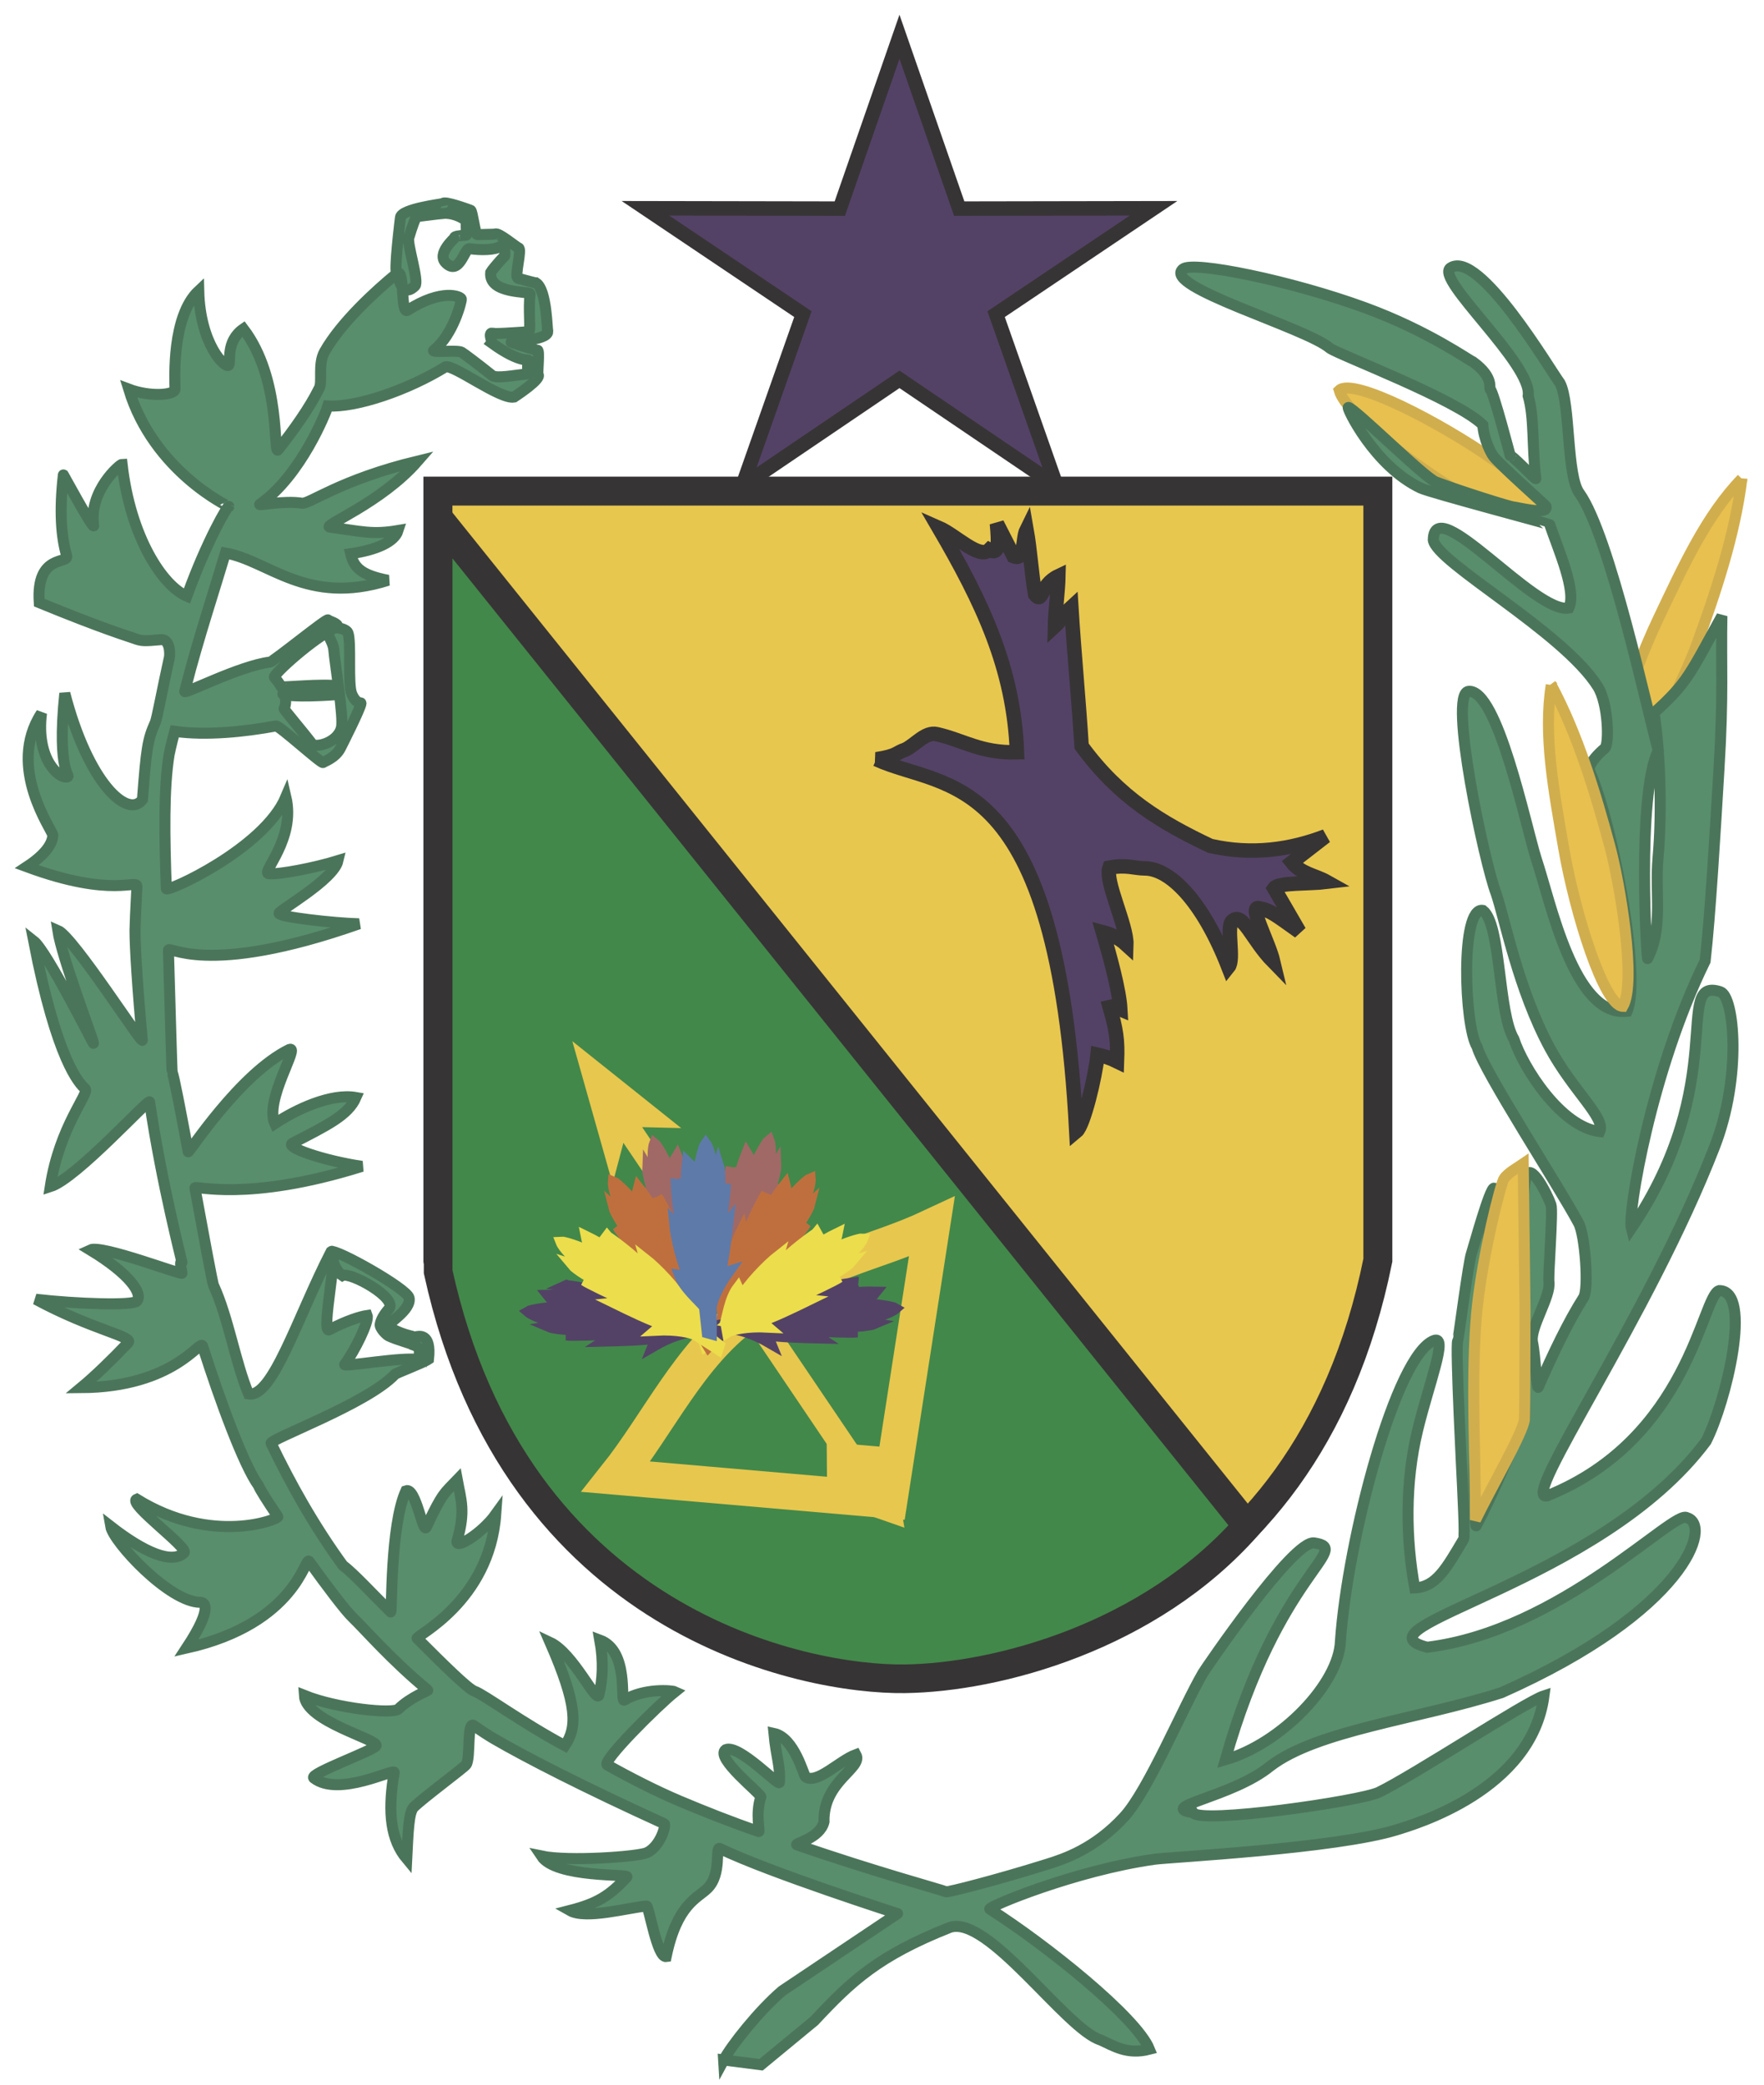
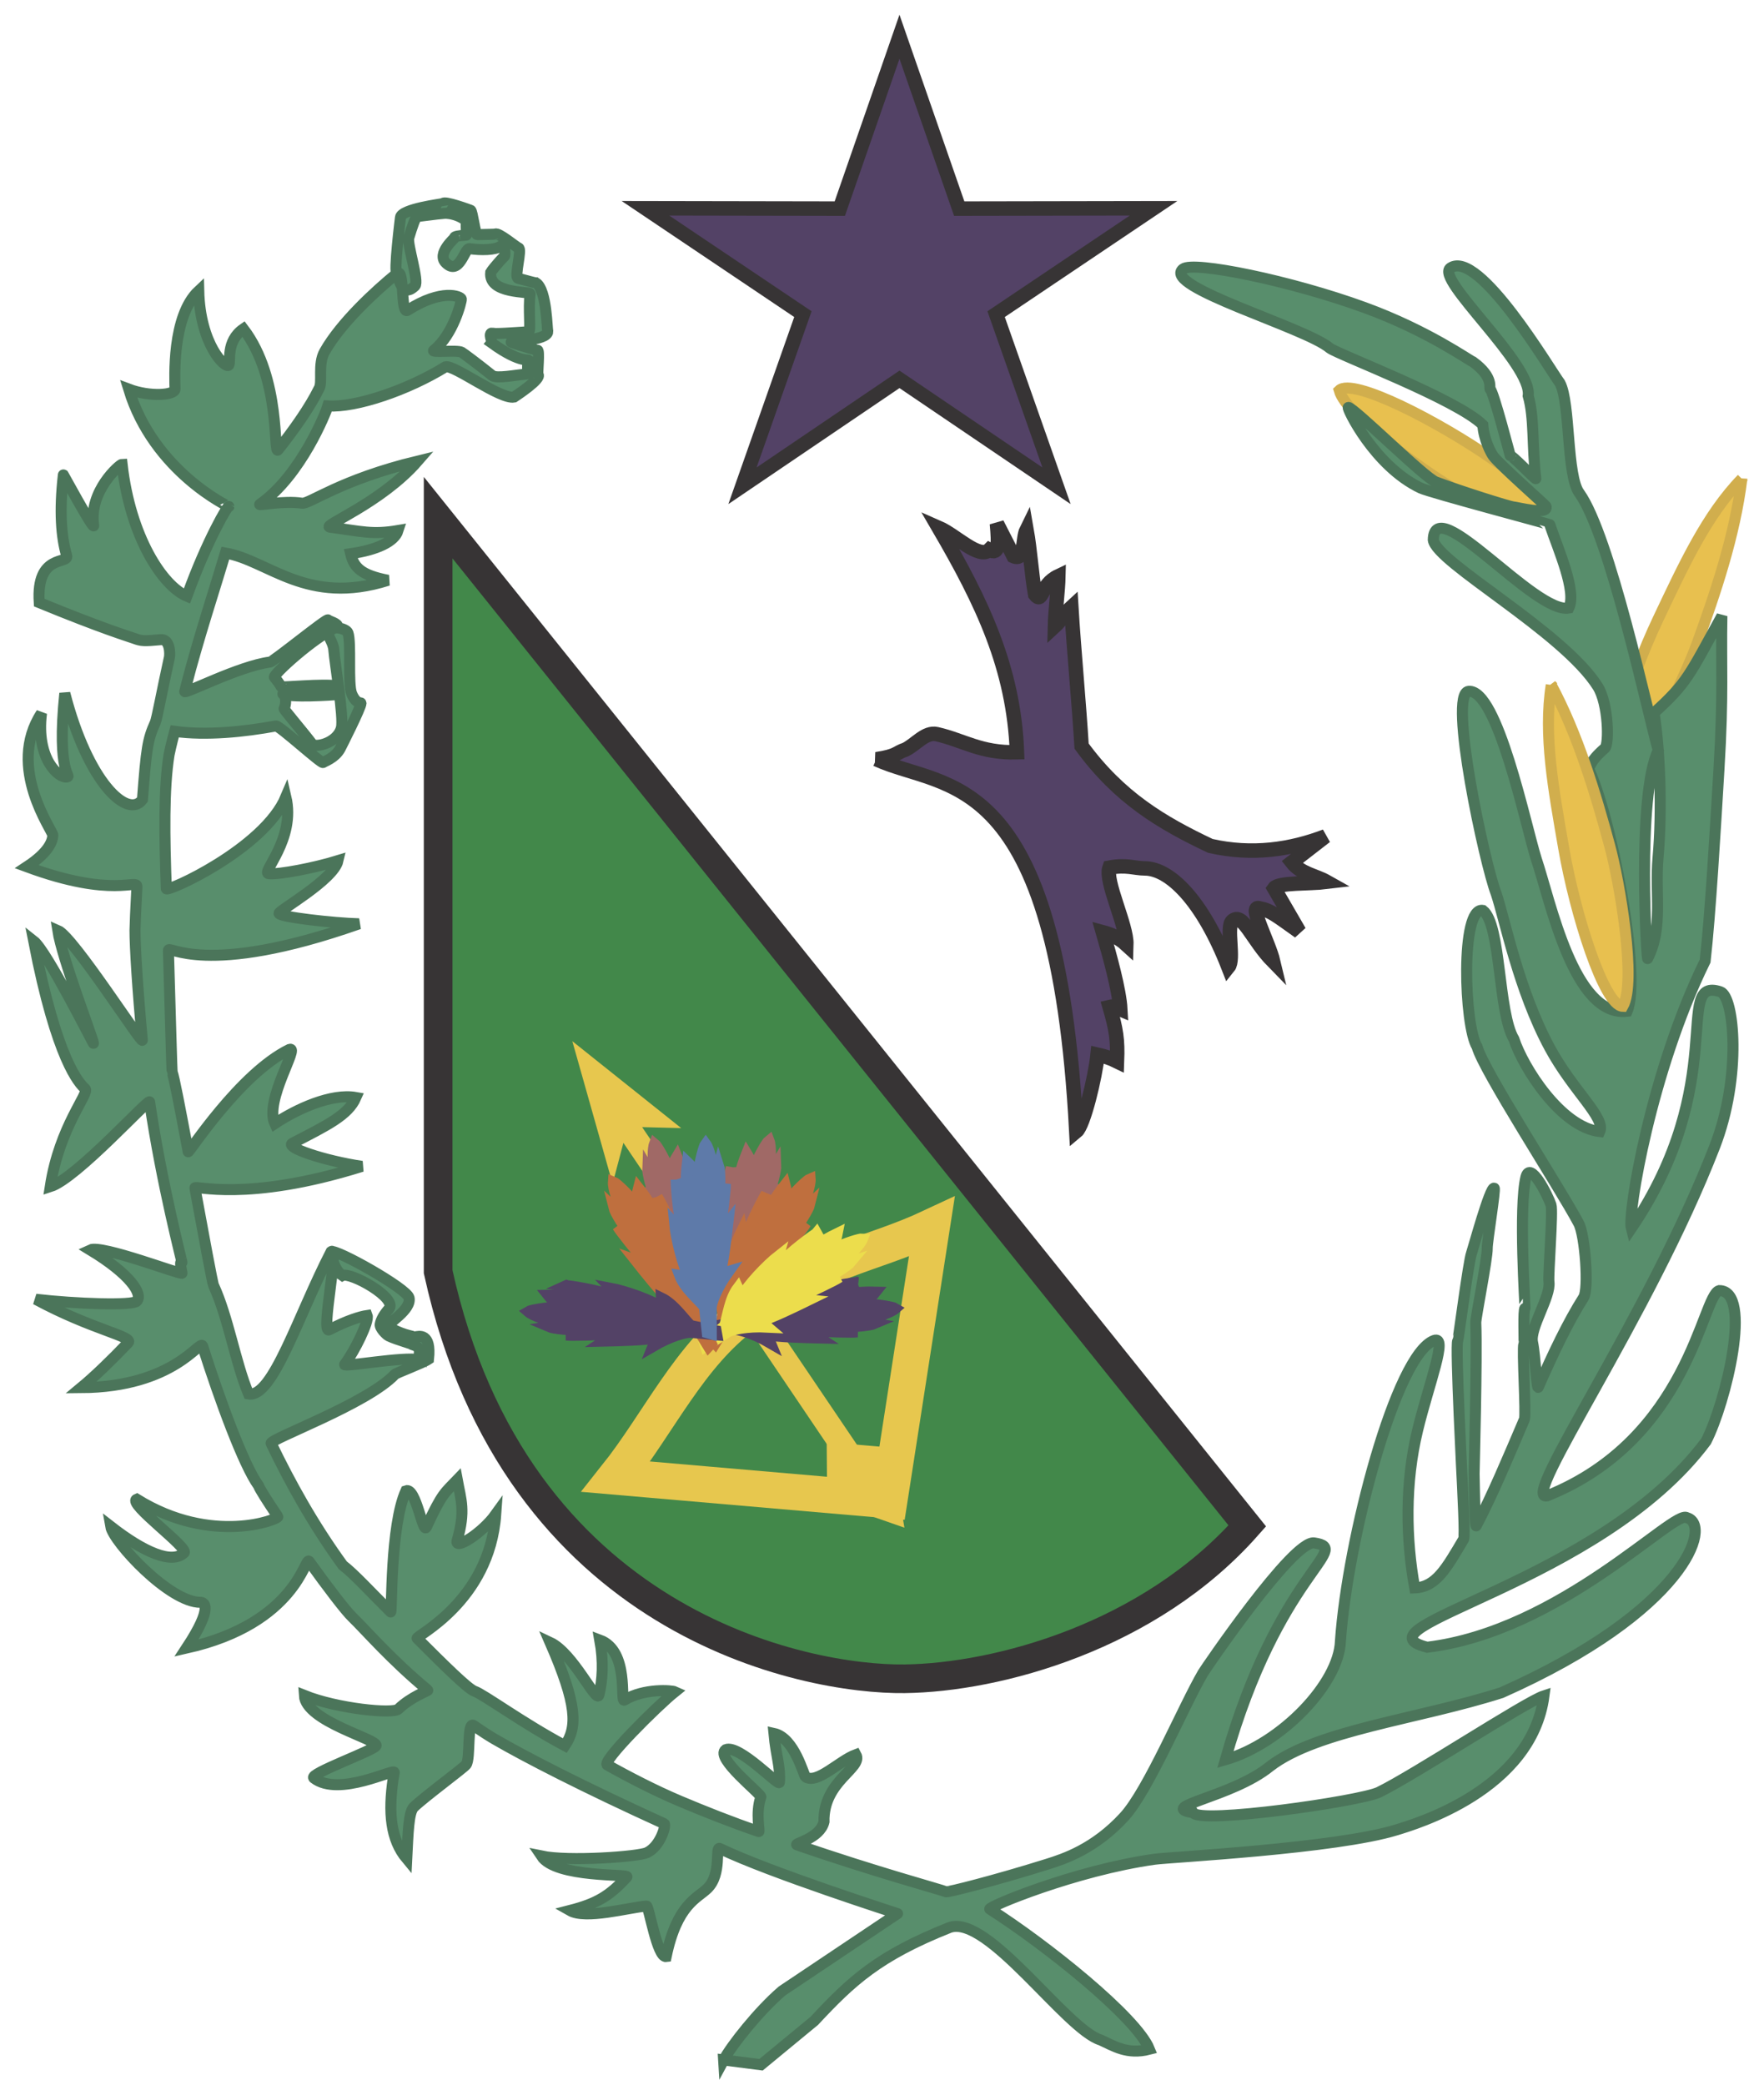
<svg xmlns="http://www.w3.org/2000/svg" xmlns:ns1="http://sodipodi.sourceforge.net/DTD/sodipodi-0.dtd" xmlns:ns2="http://www.inkscape.org/namespaces/inkscape" xml:space="preserve" width="143.922" height="170.142" style="clip-rule:evenodd;fill-rule:evenodd;image-rendering:optimizeQuality;shape-rendering:geometricPrecision;text-rendering:geometricPrecision" viewBox="0 0 143.922 170.144" version="1.1" id="svg49" ns1:docname="Brasao_apuiarés.svg" ns2:version="0.92.4 (f8dce91, 2019-08-02)">
  <ns1:namedview pagecolor="#ffffff" bordercolor="#666666" borderopacity="1" objecttolerance="10" gridtolerance="10" guidetolerance="10" ns2:pageopacity="0" ns2:pageshadow="2" ns2:window-width="1853" ns2:window-height="1025" id="namedview51" showgrid="false" ns2:zoom="3.9732667" ns2:cx="29.357792" ns2:cy="80.640918" ns2:window-x="67" ns2:window-y="27" ns2:window-maximized="1" ns2:current-layer="svg49" fit-margin-left="1.2" fit-margin-top="1.2" fit-margin-bottom="1.2" fit-margin-right="1.2" />
  <defs id="defs4">
    <style type="text/css" id="style2">
   
    .str10 {stroke:#4B755A;stroke-width:0.9}
    .str6 {stroke:#534266;stroke-width:0.9}
    .str8 {stroke:#5E7AA9;stroke-width:0.9}
    .str4 {stroke:#A06966;stroke-width:0.9}
    .str5 {stroke:#BF6F3E;stroke-width:0.9}
    .str9 {stroke:#D1AE4D;stroke-width:0.9}
    .str7 {stroke:#ECDD4C;stroke-width:0.9}
    .str1 {stroke:#373435;stroke-width:1.181}
    .str3 {stroke:#E7C74E;stroke-width:1.181}
    .str0 {stroke:#373435;stroke-width:2.362}
    .str2 {stroke:#E7C74E;stroke-width:2.953}
    .fil4 {fill:none}
    .fil1 {fill:#42884A}
    .fil2 {fill:#534266}
    .fil11 {fill:#588E6C}
    .fil9 {fill:#5E7AA9}
    .fil6 {fill:#A06966}
    .fil7 {fill:#BF6F3E}
    .fil0 {fill:#E7C74E}
    .fil10 {fill:#E8C04F}
    .fil8 {fill:#ECDD4C}
    .fil3 {fill:#282829}
    .fil5 {fill:#E7C74E;fill-rule:nonzero}
   
  </style>
  </defs>
  <g id="g16" transform="translate(-7.069,1.232)">
    <rect style="fill:#282829" height="0.241" width="0.241" y="59.182" x="82.804" class="fil3" id="_174851208" />
  </g>
  <g id="g4799" transform="translate(-7.069,1.736)">
    <g id="g4761">
      <g id="g4738">
        <g id="g4715">
-           <path style="fill:#e7c74e;stroke:#373435;stroke-width:2.362" ns2:connector-curvature="0" d="m 42.799,38.334 h 76.687 v 62.754 c -5.995,29.715 -30.604,33.463 -38.249,33.559 -8.147,0.103 -32.065,-4.48 -38.438,-33.559 z" class="fil0 str0" id="_174851664" />
          <polygon id="_174851472" class="fil2 str1" points="101.187,15.258 88.341,23.895 93.269,37.9 80.456,29.216 67.646,37.9 72.577,23.895 59.73,15.258 75.587,15.286 80.456,1.264 85.33,15.286 " style="fill:#534266;stroke:#373435;stroke-width:1.181" />
        </g>
        <path id="_174851688" class="fil1 str0" d="m 42.816,40.5 66.018,82.264 c -7.994,9.049 -20.39,12.38 -27.96,12.474 -8.067,0.102 -31.748,-4.434 -38.058,-33.214 z" ns2:connector-curvature="0" style="fill:#42884a;stroke:#373435;stroke-width:2.338" />
      </g>
      <path style="clip-rule:evenodd;fill:#534266;fill-rule:evenodd;stroke:#373435;stroke-width:1.181;image-rendering:optimizeQuality;shape-rendering:geometricPrecision;text-rendering:geometricPrecision" ns2:connector-curvature="0" d="m 78.569,60.212 c 1.728,-0.262 1.586,-0.526 2.379,-0.788 0.849,-0.42 1.623,-1.468 2.548,-1.26 2.182,0.494 3.583,1.558 6.546,1.48 -0.256,-6.885 -2.851,-12.262 -6.38,-18.314 1.372,0.599 3.317,2.601 4.119,1.796 0.781,0.432 0.782,-0.436 0.627,-2.134 0.451,0.883 0.902,1.765 1.354,2.647 0.978,0.428 0.709,-1.433 1.064,-2.148 0.299,1.695 0.402,3.585 0.7,5.28 0.619,0.795 0.393,-0.788 1.895,-1.498 -0.025,1.187 -0.257,2.894 -0.282,4.082 0.376,-0.344 0.96,-1.206 1.337,-1.548 0.21,3.467 0.628,7.867 0.839,11.334 3.086,4.22 6.535,6.259 10.504,8.141 3.415,0.775 6.554,0.306 9.398,-0.784 -0.912,0.707 -1.825,1.414 -2.737,2.121 0.738,0.947 1.892,1.064 2.839,1.597 -1.43,0.175 -3.952,0.04 -4.291,0.528 l 2.047,3.532 c -1.88,-1.336 -2.36,-1.743 -3.22,-1.891 -1.013,-0.382 0.71,2.705 1.096,4.337 -1.742,-1.776 -2.493,-4.116 -3.347,-3.296 -0.5,0.48 0.191,3.118 -0.312,3.737 -2.133,-5.463 -4.804,-8.036 -6.807,-8.045 -0.867,-0.004 -1.513,-0.325 -2.894,-0.064 -0.402,1.11 1.429,4.707 1.375,6.279 -0.676,-0.62 -1.336,-0.849 -1.911,-1.004 0.55,1.9 1.336,4.714 1.42,6.291 -0.337,-0.138 -0.496,-0.291 -0.87,-0.2 0.534,1.845 0.667,2.68 0.599,4.437 -0.574,-0.283 -1.016,-0.41 -1.585,-0.54 -0.188,1.843 -1.139,5.769 -1.735,6.26 -1.577,-30.024 -10.678,-27.771 -16.312,-30.364 z" class="fil2 str1" id="_174851328" />
      <g id="g4691" transform="translate(-0.712,0.712)">
        <g id="g23">
          <path style="fill:none;stroke:#e7c74e;stroke-width:2.953" ns2:connector-curvature="0" d="m 83.807,97.65 -3.463,22.315 -22.303,-1.929 c 3.506,-4.409 5.974,-9.898 10.517,-13.23 6.226,-4.567 10.166,-4.772 15.249,-7.156 z" class="fil4 str2" id="_174850944" />
          <polygon style="fill:#e7c74e;fill-rule:nonzero;stroke:#e7c74e;stroke-width:1.181" points="77.26,115.833 59.041,88.898 61.62,88.962 55.544,84.112 57.743,91.893 58.404,89.39 76.698,116.484 " class="fil5 str3" id="_174850776" />
          <polygon style="fill:#e7c74e;stroke:#e7c74e;stroke-width:1.181" points="75.825,115.858 79.981,116.215 80.825,121.312 75.857,119.577 " class="fil0 str3" id="_174850608" />
        </g>
        <g id="g36">
          <path id="_174850344" class="fil6 str4" d="m 67.443,92.802 c 0.058,1.061 -0.131,2.03 0.619,2.315 -0.052,-1.383 0.104,-2.08 0.645,-3.442 0.366,0.595 0.189,0.856 0.693,0.979 0.312,-0.832 0.959,-1.907 1.123,-2.035 0.184,0.481 0.122,1.619 0.013,2.375 0.148,-0.037 0.36,-0.048 0.553,-0.38 0.02,0.389 -0.371,1.969 -0.764,2.613 0.322,-0.242 0.607,-0.523 0.894,-0.992 -0.035,0.215 -0.922,2.517 -1.403,3.384 0.314,-0.044 0.529,-0.155 0.802,-0.357 -0.429,1.075 -1.302,3.27 -1.802,4.006 0.389,-0.181 0.478,-0.098 0.797,-0.109 -1.298,1.062 -2.007,2.083 -2.138,2.493 l -0.546,2.049 -0.289,-0.171 0.33,-2.091 c -0.353,-0.778 -1.179,-1.913 -1.283,-3.03 0.282,0.118 0.552,0.315 0.759,0.557 -0.344,-1.168 -0.249,-3.604 -0.061,-4.696 0.133,0.274 0.312,0.6 0.555,0.705 -0.159,-0.834 0.259,-3.191 0.503,-4.175 z" ns2:connector-curvature="0" style="fill:#a06966;stroke:#a06966;stroke-width:0.9" />
          <path id="_174850176" class="fil7 str5" d="m 70.303,94.948 c -0.247,1.032 -0.706,1.909 -0.067,2.395 0.345,-1.341 0.693,-1.964 1.6,-3.115 0.182,0.676 -0.064,0.874 0.385,1.137 0.536,-0.709 1.463,-1.554 1.658,-1.63 0.039,0.514 -0.346,1.587 -0.666,2.28 0.151,0.008 0.359,0.057 0.638,-0.207 -0.091,0.378 -0.918,1.781 -1.479,2.287 0.378,-0.141 0.731,-0.328 1.14,-0.696 -0.094,0.195 -1.603,2.148 -2.31,2.842 0.313,0.047 0.55,0.004 0.869,-0.112 -0.717,0.907 -2.182,2.761 -2.871,3.324 0.424,-0.063 0.487,0.044 0.795,0.123 -1.547,0.647 -2.518,1.423 -2.76,1.779 l -1.109,1.808 -0.228,-0.247 0.913,-1.909 c -0.117,-0.847 -0.583,-2.171 -0.365,-3.271 0.237,0.194 0.439,0.461 0.569,0.751 0.005,-1.217 0.79,-3.524 1.283,-4.518 0.05,0.301 0.128,0.665 0.331,0.835 0.085,-0.844 1.16,-2.985 1.675,-3.858 z" ns2:connector-curvature="0" style="fill:#bf6f3e;stroke:#bf6f3e;stroke-width:0.9" />
          <path id="_174850008" class="fil2 str6" d="m 77.714,102.188 c -0.973,0.424 -1.949,0.586 -1.954,1.389 1.278,-0.533 1.985,-0.63 3.451,-0.598 -0.431,0.552 -0.737,0.476 -0.677,0.991 0.888,0.002 2.122,0.234 2.3,0.344 -0.386,0.34 -1.475,0.679 -2.22,0.841 0.084,0.125 0.17,0.32 0.548,0.384 -0.357,0.156 -1.975,0.34 -2.715,0.196 0.34,0.217 0.703,0.386 1.241,0.493 -0.213,0.041 -2.68,0.013 -3.66,-0.135 0.151,0.279 0.33,0.443 0.614,0.627 -1.156,-0.027 -3.519,-0.078 -4.384,-0.292 0.306,0.301 0.26,0.416 0.382,0.71 -1.449,-0.846 -2.653,-1.154 -3.083,-1.133 l -2.111,0.203 0.059,-0.331 2.074,-0.422 c 0.607,-0.602 1.382,-1.772 2.392,-2.259 -0.013,0.306 -0.104,0.627 -0.257,0.907 0.974,-0.729 3.291,-1.492 4.38,-1.696 -0.21,0.221 -0.454,0.502 -0.468,0.767 0.726,-0.441 3.082,-0.872 4.089,-0.986 z" ns2:connector-curvature="0" style="fill:#534266;stroke:#534266;stroke-width:0.9" />
          <path id="_174849840" class="fil8 str7" d="m 74.4,98.18 c -0.67,0.823 -1.462,1.415 -1.097,2.13 0.891,-1.059 1.475,-1.47 2.791,-2.114 -0.129,0.686 -0.436,0.761 -0.145,1.191 0.79,-0.406 1.993,-0.767 2.2,-0.751 -0.188,0.48 -0.999,1.282 -1.587,1.767 0.133,0.073 0.3,0.207 0.665,0.09 -0.246,0.301 -1.598,1.209 -2.323,1.421 0.403,0.037 0.802,0.021 1.33,-0.133 -0.17,0.136 -2.375,1.244 -3.314,1.563 0.262,0.178 0.496,0.241 0.834,0.275 -1.039,0.507 -3.162,1.546 -4.028,1.754 0.409,0.128 0.42,0.249 0.664,0.455 -1.675,-0.086 -2.885,0.194 -3.259,0.41 l -1.781,1.15 -0.099,-0.321 1.649,-1.326 c 0.262,-0.814 0.413,-2.209 1.087,-3.105 0.129,0.276 0.196,0.605 0.188,0.922 0.53,-1.095 2.238,-2.836 3.111,-3.519 -0.085,0.294 -0.172,0.656 -0.063,0.896 0.442,-0.725 2.337,-2.19 3.178,-2.753 z" ns2:connector-curvature="0" style="fill:#ecdd4c;stroke:#ecdd4c;stroke-width:0.9" />
          <path id="_174849672" class="fil6 str4" d="m 64.266,93.056 c -0.058,1.059 0.132,2.03 -0.619,2.315 0.053,-1.383 -0.104,-2.081 -0.645,-3.443 -0.366,0.596 -0.189,0.856 -0.693,0.98 -0.312,-0.832 -0.959,-1.907 -1.123,-2.035 -0.184,0.481 -0.122,1.619 -0.013,2.374 -0.148,-0.035 -0.36,-0.048 -0.553,-0.38 -0.02,0.389 0.371,1.97 0.764,2.614 -0.322,-0.243 -0.606,-0.523 -0.894,-0.992 0.035,0.214 0.922,2.517 1.403,3.384 -0.314,-0.044 -0.529,-0.155 -0.802,-0.357 0.429,1.075 1.302,3.27 1.802,4.006 -0.389,-0.181 -0.478,-0.098 -0.797,-0.11 1.298,1.063 2.007,2.083 2.138,2.495 l 0.546,2.048 0.289,-0.17 -0.33,-2.091 c 0.353,-0.778 1.179,-1.913 1.283,-3.03 -0.281,0.118 -0.552,0.315 -0.759,0.556 0.344,-1.167 0.249,-3.604 0.061,-4.696 -0.133,0.275 -0.312,0.601 -0.555,0.706 0.159,-0.834 -0.259,-3.193 -0.503,-4.175 z" ns2:connector-curvature="0" style="fill:#a06966;stroke:#a06966;stroke-width:0.9" />
          <path id="_174849504" class="fil7 str5" d="m 61.405,95.203 c 0.247,1.032 0.706,1.907 0.067,2.395 -0.344,-1.341 -0.693,-1.964 -1.6,-3.115 -0.182,0.676 0.064,0.874 -0.385,1.136 -0.536,-0.707 -1.463,-1.553 -1.658,-1.629 -0.039,0.514 0.346,1.586 0.666,2.28 -0.151,0.008 -0.359,0.057 -0.638,-0.207 0.091,0.378 0.918,1.781 1.479,2.287 -0.378,-0.142 -0.731,-0.328 -1.14,-0.696 0.094,0.195 1.603,2.147 2.31,2.842 -0.313,0.047 -0.55,0.004 -0.869,-0.113 0.717,0.908 2.182,2.763 2.872,3.325 -0.424,-0.063 -0.488,0.043 -0.796,0.123 1.547,0.647 2.518,1.423 2.76,1.779 l 1.109,1.808 0.228,-0.247 -0.913,-1.909 c 0.117,-0.848 0.583,-2.171 0.365,-3.271 -0.237,0.194 -0.439,0.461 -0.569,0.751 -0.005,-1.217 -0.79,-3.524 -1.283,-4.518 -0.05,0.301 -0.128,0.665 -0.331,0.835 -0.085,-0.846 -1.16,-2.986 -1.675,-3.858 z" ns2:connector-curvature="0" style="fill:#bf6f3e;stroke:#bf6f3e;stroke-width:0.9" />
          <path id="_174849336" class="fil2 str6" d="m 53.996,102.442 c 0.972,0.424 1.948,0.586 1.952,1.388 -1.278,-0.531 -1.985,-0.628 -3.451,-0.596 0.431,0.55 0.737,0.475 0.677,0.991 -0.888,0.002 -2.122,0.234 -2.3,0.344 0.387,0.339 1.475,0.679 2.22,0.841 -0.084,0.125 -0.17,0.32 -0.548,0.384 0.357,0.156 1.975,0.34 2.715,0.196 -0.34,0.217 -0.702,0.386 -1.241,0.493 0.213,0.041 2.68,0.013 3.66,-0.135 -0.151,0.279 -0.33,0.442 -0.614,0.627 1.156,-0.027 3.519,-0.079 4.384,-0.292 -0.306,0.301 -0.26,0.415 -0.382,0.71 1.449,-0.847 2.653,-1.154 3.083,-1.134 l 2.111,0.204 -0.059,-0.331 -2.074,-0.422 c -0.606,-0.602 -1.382,-1.772 -2.392,-2.259 0.013,0.306 0.104,0.627 0.257,0.906 -0.974,-0.729 -3.291,-1.491 -4.38,-1.696 0.21,0.221 0.454,0.503 0.468,0.768 -0.726,-0.442 -3.082,-0.872 -4.088,-0.986 z" ns2:connector-curvature="0" style="fill:#534266;stroke:#534266;stroke-width:0.9" />
-           <path id="_174849168" class="fil8 str7" d="m 57.309,98.434 c 0.67,0.823 1.462,1.415 1.097,2.13 -0.891,-1.059 -1.475,-1.47 -2.791,-2.115 0.129,0.687 0.436,0.761 0.145,1.192 -0.79,-0.406 -1.993,-0.768 -2.2,-0.751 0.188,0.48 0.999,1.28 1.587,1.767 -0.133,0.072 -0.3,0.207 -0.665,0.09 0.246,0.301 1.598,1.208 2.323,1.421 -0.403,0.037 -0.802,0.02 -1.33,-0.133 0.17,0.135 2.375,1.243 3.314,1.563 -0.262,0.178 -0.496,0.241 -0.834,0.274 1.039,0.508 3.162,1.547 4.028,1.755 -0.409,0.126 -0.42,0.249 -0.664,0.455 1.676,-0.086 2.887,0.194 3.259,0.41 l 1.781,1.149 0.099,-0.32 -1.649,-1.326 c -0.262,-0.814 -0.413,-2.21 -1.087,-3.106 -0.129,0.278 -0.196,0.605 -0.188,0.924 -0.53,-1.095 -2.237,-2.836 -3.111,-3.519 0.085,0.293 0.172,0.656 0.064,0.896 -0.443,-0.725 -2.337,-2.19 -3.18,-2.753 z" ns2:connector-curvature="0" style="fill:#ecdd4c;stroke:#ecdd4c;stroke-width:0.9" />
-           <path id="_174849000" class="fil9 str8" d="m 62.946,93.798 c 0.332,1.007 0.402,1.994 1.201,2.073 -0.412,-1.322 -0.443,-2.035 -0.275,-3.491 0.509,0.48 0.405,0.777 0.925,0.765 0.084,-0.885 0.429,-2.092 0.554,-2.257 0.304,0.416 0.54,1.531 0.632,2.289 0.132,-0.073 0.335,-0.141 0.433,-0.511 0.122,0.37 0.156,1.998 -0.057,2.722 0.248,-0.319 0.45,-0.664 0.605,-1.191 0.022,0.215 -0.235,2.669 -0.472,3.632 0.292,-0.124 0.471,-0.287 0.682,-0.553 -0.133,1.149 -0.404,3.496 -0.697,4.337 0.328,-0.275 0.437,-0.219 0.742,-0.313 -0.977,1.364 -1.395,2.535 -1.414,2.965 l 0.007,2.12 -0.324,-0.09 -0.227,-2.104 c -0.544,-0.66 -1.637,-1.541 -2.029,-2.591 0.304,0.041 0.615,0.162 0.879,0.34 -0.635,-1.037 -1.18,-3.413 -1.283,-4.518 0.201,0.23 0.458,0.498 0.72,0.537 -0.372,-0.764 -0.582,-3.15 -0.602,-4.162 z" ns2:connector-curvature="0" style="fill:#5e7aa9;stroke:#5e7aa9;stroke-width:0.9" />
+           <path id="_174849000" class="fil9 str8" d="m 62.946,93.798 c 0.332,1.007 0.402,1.994 1.201,2.073 -0.412,-1.322 -0.443,-2.035 -0.275,-3.491 0.509,0.48 0.405,0.777 0.925,0.765 0.084,-0.885 0.429,-2.092 0.554,-2.257 0.304,0.416 0.54,1.531 0.632,2.289 0.132,-0.073 0.335,-0.141 0.433,-0.511 0.122,0.37 0.156,1.998 -0.057,2.722 0.248,-0.319 0.45,-0.664 0.605,-1.191 0.022,0.215 -0.235,2.669 -0.472,3.632 0.292,-0.124 0.471,-0.287 0.682,-0.553 -0.133,1.149 -0.404,3.496 -0.697,4.337 0.328,-0.275 0.437,-0.219 0.742,-0.313 -0.977,1.364 -1.395,2.535 -1.414,2.965 l 0.007,2.12 -0.324,-0.09 -0.227,-2.104 c -0.544,-0.66 -1.637,-1.541 -2.029,-2.591 0.304,0.041 0.615,0.162 0.879,0.34 -0.635,-1.037 -1.18,-3.413 -1.283,-4.518 0.201,0.23 0.458,0.498 0.72,0.537 -0.372,-0.764 -0.582,-3.15 -0.602,-4.162 " ns2:connector-curvature="0" style="fill:#5e7aa9;stroke:#5e7aa9;stroke-width:0.9" />
        </g>
      </g>
    </g>
    <g id="g45">
      <path style="fill:#e8c04f;stroke:#d1ae4d;stroke-width:0.9" ns2:connector-curvature="0" d="m 149.184,37.324 c -0.556,4.587 -2.16,9.344 -3.656,13.458 -1.05,2.889 -4.598,10.358 -6.674,11.339 -1.239,-0.915 1.168,-8.434 3.493,-13.337 2.079,-4.383 3.958,-8.495 6.837,-11.459 z" class="fil10 str9" id="_174937160" />
      <path style="fill:#e8c04f;stroke:#d1ae4d;stroke-width:0.9" ns2:connector-curvature="0" d="m 134.711,40.673 c -4.432,-1.31 -4.493,0.06 -8.302,-2.096 -2.674,-1.514 -9.452,-6.252 -10.075,-8.461 1.108,-1.07 8.125,2.55 12.573,5.655 3.978,2.777 3.358,1.571 5.804,4.903 z" class="fil10 str9" id="_174932024" />
      <path style="fill:#588e6c;stroke:#4b755a;stroke-width:0.9" ns2:connector-curvature="0" d="m 66.109,166.347 c 0.637,-1.191 2.852,-3.998 4.771,-5.642 3.139,-2.102 6.279,-4.204 9.418,-6.306 0.091,0.025 -10.389,-3.328 -14.501,-5.314 -0.41,-0.178 0.195,2.07 -1.006,3.255 -0.827,0.814 -2.485,1.294 -3.371,5.564 -0.735,0.106 -1.414,-4.142 -1.598,-4.126 -1.492,0.128 -4.958,1.111 -6.261,0.366 2.224,-0.569 3.25,-1.2 4.652,-2.733 0.252,-0.274 -5.776,0.103 -6.974,-1.711 2.224,0.468 7.925,0.054 8.616,-0.276 1.115,-0.531 1.582,-2.282 1.403,-2.362 -6.537,-2.974 -11.293,-5.424 -13.872,-6.923 -0.47,-0.274 -1.036,-0.645 -1.659,-1.082 -0.589,-0.413 -0.246,2.669 -0.628,3.185 -0.198,0.268 -3.489,2.696 -4.285,3.482 -0.412,0.448 -0.451,2.078 -0.56,4.207 -1.332,-1.589 -1.508,-3.801 -1.109,-6.539 0.025,-0.169 0.054,-0.34 0.087,-0.51 0.079,-0.396 -4.524,2.05 -6.562,0.45 -0.432,-0.34 4.937,-2.257 5.08,-2.632 0.204,-0.531 -5.73,-1.962 -5.852,-4.103 2.682,1.08 7.241,1.535 7.677,1.108 1.019,-0.999 2.458,-1.491 2.4,-1.539 -3.024,-2.505 -5.062,-4.898 -6.167,-5.962 -0.574,-0.554 -2.032,-2.477 -3.522,-4.55 -0.332,-0.461 -1.003,5.062 -10.003,7.081 2.271,-3.452 1.404,-3.738 1.14,-3.737 -2.523,0.017 -7.115,-4.944 -7.324,-6.189 2.725,2.121 5.003,3.095 5.989,2.148 0.417,-0.402 -4.659,-4.042 -3.863,-4.37 6.171,3.827 11.642,1.611 11.512,1.419 -0.856,-1.267 -1.481,-2.252 -1.579,-2.531 -1.208,-1.661 -3.143,-6.93 -4.559,-11.38 -0.198,-0.621 -2.256,3.344 -9.911,3.39 1.087,-0.9 2.492,-2.257 3.833,-3.664 0.493,-0.516 -2.89,-1.038 -7.537,-3.548 3.307,0.384 7.932,0.531 8.25,0.152 0.508,-0.604 -0.559,-2.209 -3.809,-4.18 0.939,-0.448 7.534,2.102 7.492,1.898 -0.141,-0.687 -0.158,-1.031 -0.006,-0.879 0.04,0.04 -1.644,-6.354 -2.636,-13.093 -0.048,-0.332 -5.948,6.234 -8.107,6.915 0.759,-4.943 3.24,-7.631 2.846,-7.987 -0.485,-0.439 -2.31,-2.311 -4.201,-12.065 1.089,0.852 4.903,8.499 4.887,8.365 -0.048,-0.409 -2.568,-6.944 -2.92,-9.227 1.257,0.526 6.944,9.431 6.9,8.959 -0.378,-4.067 -0.602,-7.61 -0.598,-8.958 0.002,-0.378 0.06,-1.743 0.156,-3.55 0.037,-0.704 -1.896,0.978 -8.98,-1.639 1.877,-1.235 2.094,-2.145 2.12,-2.565 0.021,-0.353 -3.835,-5.531 -0.924,-9.967 -0.471,3.782 1.456,5.354 2.081,5.204 0.426,-0.103 -0.872,-0.118 -0.18,-6.823 1.885,7.278 5.13,10.283 6.334,8.674 0.32,-4.215 0.426,-4.91 1.042,-6.276 0.152,-0.338 0.548,-2.576 1.154,-5.306 0.065,-0.298 0.066,-1.541 -0.698,-1.47 -1.382,0.128 -1.569,0.118 -2.169,-0.103 -0.394,-0.145 -2.524,-0.774 -7.749,-2.921 -0.273,-4.058 2.454,-3.093 2.238,-3.83 -0.444,-1.508 -0.608,-3.625 -0.27,-6.585 -0.343,-0.667 2.563,4.732 2.473,4.109 -0.409,-2.81 2.139,-4.98 2.319,-4.981 0.674,5.95 3.313,9.931 5.288,10.766 0.018,-0.047 0.037,-0.099 0.053,-0.146 1.564,-4.337 3.346,-7.413 3.372,-7.166 0,0.004 -6.126,-2.858 -8.177,-9.585 1.759,0.667 3.789,0.485 3.781,0.002 -0.015,-0.846 -0.28,-5.956 1.936,-8.028 0.109,4.407 2.184,6.376 2.445,6.073 0.195,-0.227 -0.28,-1.941 1.2,-2.963 3.125,4.1 2.412,10.401 2.831,9.869 1.285,-1.626 2.572,-3.436 3.333,-4.983 0.327,-0.5 -0.124,-1.997 0.461,-3.031 1.341,-2.368 4.149,-4.948 5.901,-6.376 0.658,-0.536 0.27,3.39 0.866,3.007 2.806,-1.801 4.348,-1.135 4.389,-0.918 0.027,0.146 -0.645,2.904 -2.248,4.18 -0.273,0.217 1.912,-0.043 2.272,0.158 0.116,0.064 1.363,0.989 2.484,1.895 0.347,0.28 1.882,-0.028 2.884,-0.129 0.097,-0.009 -0.079,-0.572 0.094,-1.075 0.067,-0.193 -0.553,0.325 -2.991,-1.433 0.046,-0.05 -0.337,-0.867 0.033,-0.819 0.131,0.093 1.707,-0.032 2.967,-0.11 0.2,-0.012 -0.053,-1.912 0.117,-3.089 0.033,-0.234 -3.422,0.052 -3.217,-1.766 0.017,-0.035 0.555,-0.749 1.129,-1.313 0.082,-0.078 0.03,-1.078 -0.314,-0.816 -0.43,0.326 -1.639,0.339 -2.548,0.202 -0.406,-0.06 -0.813,2.261 -1.93,1.161 -0.775,-0.763 0.741,-2.017 0.72,-2.053 -0.058,-0.109 0.377,-0.172 0.948,-0.209 0.084,-0.005 -0.053,-0.526 0.012,-1.103 0.011,-0.096 -0.638,-0.583 -1.52,-0.669 -0.096,-0.066 -1.417,0.123 -2.489,0.253 -0.144,0.017 -0.412,0.813 -0.693,1.742 -0.152,0.503 0.862,3.563 0.508,3.915 -1.166,1.157 -1.388,-1.019 -1.475,-1.013 -0.285,0.022 0.285,-4.524 0.288,-4.563 0.07,-0.707 3.455,-1.11 3.463,-1.135 0.089,-0.266 2.232,0.536 2.268,0.548 0.138,0.048 0.376,1.989 0.523,1.984 0.754,-0.022 1.461,-0.026 1.489,-0.046 0.235,-0.168 1.726,1.085 1.884,1.126 0.33,0.083 -0.373,2.389 -0.03,2.483 0.744,0.202 1.403,0.385 1.461,0.371 0.905,0.58 0.892,3.931 0.965,3.965 -0.019,0.785 -3.24,0.787 -2.98,0.882 1.05,0.39 2.126,0.653 2.144,0.653 0.181,0 -0.024,1.919 0.032,1.972 0.366,0.343 -1.865,1.788 -1.951,1.847 -1.136,0.207 -4.878,-2.641 -5.588,-2.471 -3.059,1.892 -7.298,3.346 -9.6,3.195 -0.149,0.511 -2.187,5.667 -5.556,8.028 -0.185,0.13 1.975,-0.321 3.444,-0.091 0.596,0.094 3.096,-1.906 9.441,-3.439 -2.98,3.428 -7.878,5.297 -7.167,5.393 2.61,0.348 3.449,0.633 5.564,0.274 -0.288,0.917 -1.743,1.587 -3.873,1.893 0.27,1.154 0.905,1.754 3.057,2.169 -6.646,2.111 -9.776,-1.631 -13.271,-2.226 -0.704,2.386 -2.285,7.212 -3.211,10.865 -0.038,0.145 -0.074,0.292 -0.11,0.433 -0.067,0.267 4.46,-2.085 6.956,-2.399 0.283,-0.035 4.765,-3.692 4.728,-3.435 -0.007,0.056 0.957,0.319 0.751,0.546 -2.003,0.945 -5.277,3.948 -5.118,4.132 0.233,0.266 0.417,0.524 0.556,0.77 0.044,0.077 3.413,-0.257 4.553,-0.074 0.201,0.313 0.24,0.387 0.057,0.703 -0.306,0.05 -4.094,0.287 -4.43,-0.066 -0.152,0.019 0.103,0.084 0.132,0.215 0.087,0.391 0.051,0.733 -0.077,1.006 -0.033,0.071 1.332,1.638 2.288,2.885 0.25,0.328 2.056,-0.059 2.387,-1.317 0.216,-0.824 -0.542,-5.294 -0.618,-6.363 -0.047,-0.661 -0.606,-1.196 -0.428,-1.513 0.288,-0.513 1.452,-0.229 1.579,0.123 0.289,0.795 -0.025,4.174 0.307,4.969 0.358,0.86 0.763,0.718 0.763,0.763 -0.005,0.372 -1.606,3.53 -1.702,3.712 -0.409,0.776 -1.359,1.081 -1.396,1.137 -0.098,0.148 -3.586,-3.032 -3.846,-2.983 -2.562,0.477 -5.727,0.8 -8.258,0.439 -0.295,1.1 -0.448,1.83 -0.463,1.922 -0.441,2.759 -0.377,6.683 -0.222,10.916 0.012,0.338 7.983,-3.26 9.757,-7.484 0.815,3.48 -2.069,6.195 -1.403,6.263 0.846,0.086 3.743,-0.475 5.654,-1.064 -0.359,1.567 -4.821,4.056 -4.813,4.3 0.009,0.293 4.447,0.798 6.53,0.852 -12.651,4.446 -15.571,1.659 -15.554,2.173 0.168,5.404 0.272,9.905 0.312,9.967 0.116,0.184 0.674,3.083 1.304,6.461 0.027,0.151 4.197,-6.367 8.263,-8.355 0.86,-0.302 -2.059,4.155 -1.199,6.057 1.767,-1.181 4.608,-2.49 6.619,-2.131 -0.63,1.443 -2.329,2.262 -5.179,3.732 -0.645,0.332 2.585,1.43 5.668,1.887 -9.478,2.968 -13.674,1.501 -13.625,1.765 0.731,3.972 1.426,7.737 1.519,7.943 1.217,2.654 1.763,6.232 2.855,8.86 1.972,0.354 4.026,-6.352 6.737,-11.609 0.707,-0.563 -0.888,6.762 -0.154,6.377 1.475,-0.772 2.562,-1.091 3.093,-1.169 0.183,0.471 -1.006,2.884 -1.832,3.996 -0.216,0.257 4.858,-0.673 6.091,-0.383 -0.106,-0.436 0.259,-0.952 -0.431,-1.191 -0.012,-0.071 -1.389,-0.429 -2.068,-0.755 -0.185,-0.09 -0.746,-0.643 -0.693,-0.953 0.065,-0.384 0.346,-0.835 0.694,-1.23 0.817,-0.888 -3.15,-3.073 -3.777,-2.74 -0.709,-0.474 -1.004,-1.898 -0.924,-1.952 0.372,-0.253 6.196,3.008 6.361,3.767 0.216,0.992 -1.805,2.089 -1.683,2.311 0.746,0.621 2.172,0.876 2.182,0.875 0.28,-0.043 1.335,-0.382 1.089,1.818 -0.491,0.333 -2.622,1.115 -2.745,1.245 -2.262,2.405 -10.261,5.285 -10.096,5.629 1.582,3.279 3.451,6.646 5.847,9.945 0.898,0.677 2.352,2.269 3.908,3.809 0.119,0.118 -0.054,-7.05 1.245,-9.889 0.816,-0.313 1.381,3.591 1.67,2.96 1.296,-2.816 1.527,-2.817 2.516,-3.853 0.298,1.622 0.691,2.526 -0.009,4.952 -0.242,0.837 2.037,-0.583 3.15,-2.137 -0.51,7.145 -6.593,9.939 -6.412,10.119 2.172,2.173 4.146,4.128 4.681,4.313 0.755,0.26 3.911,2.597 7.375,4.443 1.026,-1.534 1.016,-3.32 -1.209,-8.426 1.913,0.898 3.798,5.06 3.987,4.28 0.295,-1.214 0.387,-2.704 0.067,-4.475 2.42,0.891 1.648,5.118 1.997,4.906 1.637,-0.991 3.893,-0.795 4.134,-0.684 -1.442,1.152 -6.083,5.772 -5.51,5.979 1.557,0.88 3.86,2.079 5.906,2.942 2.045,0.862 4.24,1.732 6.442,2.485 0.123,0.041 -0.289,-1.472 0.172,-2.818 0.077,-0.227 -3.783,-3.201 -2.87,-3.863 1.091,-0.463 4.361,3.043 4.385,2.671 0.089,-1.337 -0.259,-2.008 -0.448,-3.997 1.691,0.364 2.42,3.445 2.585,3.552 0.945,0.609 2.745,-1.32 4.103,-1.822 0.611,1.107 -2.686,2.139 -2.604,5.483 -0.331,1.382 -2.504,1.776 -2.204,1.88 6.297,2.184 11.821,3.673 12.164,3.83 0.125,0.057 3.984,-0.911 8.248,-2.248 1.382,-0.432 3.882,-1.246 6.295,-3.884 1.969,-2.152 4.796,-8.943 6.423,-11.729 0.18,-0.306 7.347,-10.857 9.064,-10.604 3.232,0.475 -2.911,2.382 -7.245,17.693 4.566,-1.315 9.273,-6.223 9.391,-9.679 0.573,-8.317 4.546,-23.406 7.642,-24.534 1.162,-0.424 -0.413,3.488 -1.343,7.319 -1.052,4.338 -0.958,8.91 -0.239,12.872 1.743,-0.065 2.581,-1.591 3.987,-3.967 0.138,-0.234 -0.085,-4.074 -0.084,-4.276 10e-4,-0.071 -0.607,-11.6 -0.392,-11.922 0.053,-0.08 0.876,-6.462 1.123,-7.136 0.125,-0.341 1.514,-5.447 1.85,-5.314 0.132,0.052 -0.579,4.363 -0.566,4.886 0.02,0.875 -0.95,5.678 -0.934,6.091 0.115,2.874 -0.141,12.176 -0.137,12.337 0.026,1.062 0.065,4.442 0.175,4.234 1.293,-2.452 2.596,-5.564 3.927,-8.684 0.158,-0.372 -0.201,-5.785 -0.041,-6.156 0.048,-0.116 -0.074,-2.835 0.089,-2.907 0.024,-0.009 -0.526,-8.236 0.076,-10.696 0.341,-1.398 1.779,1.462 2.047,2.263 0.175,0.523 -0.244,5.72 -0.168,6.274 0.168,1.213 -1.584,3.765 -1.339,4.934 0.243,1.155 0.341,3.958 0.472,3.658 1.2,-2.734 2.43,-5.329 3.696,-7.316 0.437,-0.684 0.124,-5.067 -0.402,-6.052 -1.645,-3.087 -7.743,-12.422 -8.291,-14.405 -1.055,-1.69 -1.369,-11.471 0.478,-11.126 1.486,1.133 1.23,8.347 2.524,10.497 0.767,2.336 3.84,7.189 7.009,7.553 0.502,-1.124 -2.184,-3.315 -4.091,-6.854 -2.541,-4.711 -3.644,-10.439 -4.365,-12.581 -0.934,-2.409 -3.933,-16.338 -2.246,-16.488 2.355,-0.209 4.636,10.856 5.516,13.665 1.167,3.452 3.07,12.963 7.419,12.441 1.217,-2.87 -1.336,-16.115 -3.193,-19.882 0.276,-0.063 0.008,-0.4 1.377,-1.585 0.364,-0.314 0.295,-3.633 -0.581,-5.029 -2.821,-4.489 -13.169,-10.123 -13.42,-11.963 0.067,-4.036 8.296,6.064 11.058,5.558 0.664,-1.358 -0.859,-4.759 -1.55,-6.803 -0.011,-0.033 -9.787,-2.632 -10.532,-2.986 -3.804,-1.805 -6.076,-6.594 -5.91,-6.584 0.481,0.03 6.207,5.731 7.149,6.086 2.062,0.777 5.962,2 6.294,2.032 0.378,0.035 2.933,0.711 2.689,-0.044 -0.028,-0.089 -3.798,-3.405 -4.311,-4.11 -0.171,-0.235 -0.757,-1.307 -0.847,-2.536 -2.12,-2.091 -11.717,-5.706 -12.484,-6.263 -1.959,-1.681 -13.752,-5.027 -11.974,-6.456 0.837,-0.672 8.799,0.951 14.822,3.15 5.198,1.897 8.609,4.369 8.842,4.43 1.748,1.279 1.278,2.164 1.4,2.236 0.261,0.154 1.646,5.502 1.645,5.453 -0.005,-0.242 2.118,2.009 2.075,1.833 -0.314,-2.606 -0.106,-4.964 -0.622,-6.75 0.376,-2.59 -7.658,-9.555 -6.339,-10.439 2.316,-1.55 8.117,8.307 8.933,9.4 0.859,1.618 0.524,7.612 1.592,8.988 2.474,3.476 5.489,17.607 6.425,20.981 -1.781,3.588 -0.914,17.578 -0.862,16.968 1.277,-2.476 0.583,-5.28 0.845,-8.21 0.352,-3.957 0.146,-8.88 -0.324,-11.825 2.692,-2.44 2.872,-3.053 5.534,-7.9 -0.077,4.07 0.137,6.289 -0.24,12.517 -0.288,4.763 -0.696,11.839 -1.128,15.631 -4.421,9.007 -6.343,20.639 -6.024,21.826 8.111,-11.968 3.358,-20.606 7.27,-19.316 1.12,0.37 1.772,6.862 -0.47,12.645 -5.406,13.944 -15.927,28.917 -13.687,28.491 11.633,-4.664 12.647,-16.368 14.06,-16.756 2.764,-0.008 0.546,9.139 -1.072,12.298 -8.654,11.61 -29.188,15.171 -22.753,16.802 10.927,-1.323 20.206,-11.333 21.192,-10.567 2.096,0.565 -0.096,7.592 -15.134,14.275 -6.796,2.171 -15.058,3.058 -18.892,6.017 -3.077,2.506 -9.294,3.296 -6.26,3.777 0.527,0.937 13.649,-0.938 15.154,-1.671 2.884,-1.404 11.993,-7.39 13.467,-7.867 -1.006,7.707 -10.549,10.476 -12.01,10.93 -4.939,1.534 -18.523,2.229 -19.758,2.402 -6.493,0.909 -13.687,3.915 -13.445,4.069 4.564,2.908 11.971,8.823 13.022,11.434 -1.821,0.471 -2.91,-0.275 -3.978,-0.754 -2.826,-0.861 -9.208,-10.267 -12.318,-9.183 -5.826,2.313 -8.015,4.367 -11.048,7.621 l -4.343,3.582 -3.053,-0.39 z" class="fil11 str10" id="_174848784" />
-       <path style="fill:#e8c04f;stroke:#d1ae4d;stroke-width:0.9" ns2:connector-curvature="0" d="m 129.677,94.66 c 0.181,-0.585 1.049,-1.013 1.671,-1.442 l 0.145,11.799 c -0.011,3.076 -0.006,8.312 -0.047,9.063 -0.139,1.124 -2.667,5.47 -4,8.205 0.012,-5.363 -0.337,-10.743 0.035,-16.093 0.273,-3.914 1.525,-9.463 2.196,-11.532 z" class="fil10 str9" id="_327633632" />
      <path style="fill:#e8c04f;stroke:#d1ae4d;stroke-width:0.9" ns2:connector-curvature="0" d="m 133.634,54.153 c 2.187,4.07 3.618,8.882 4.765,13.107 0.807,2.966 2.209,11.116 1.076,13.113 -1.539,-0.034 -3.904,-7.567 -4.827,-12.913 -0.827,-4.781 -1.659,-9.223 -1.013,-13.306 z" class="fil10 str9" id="_327087184" />
    </g>
  </g>
</svg>